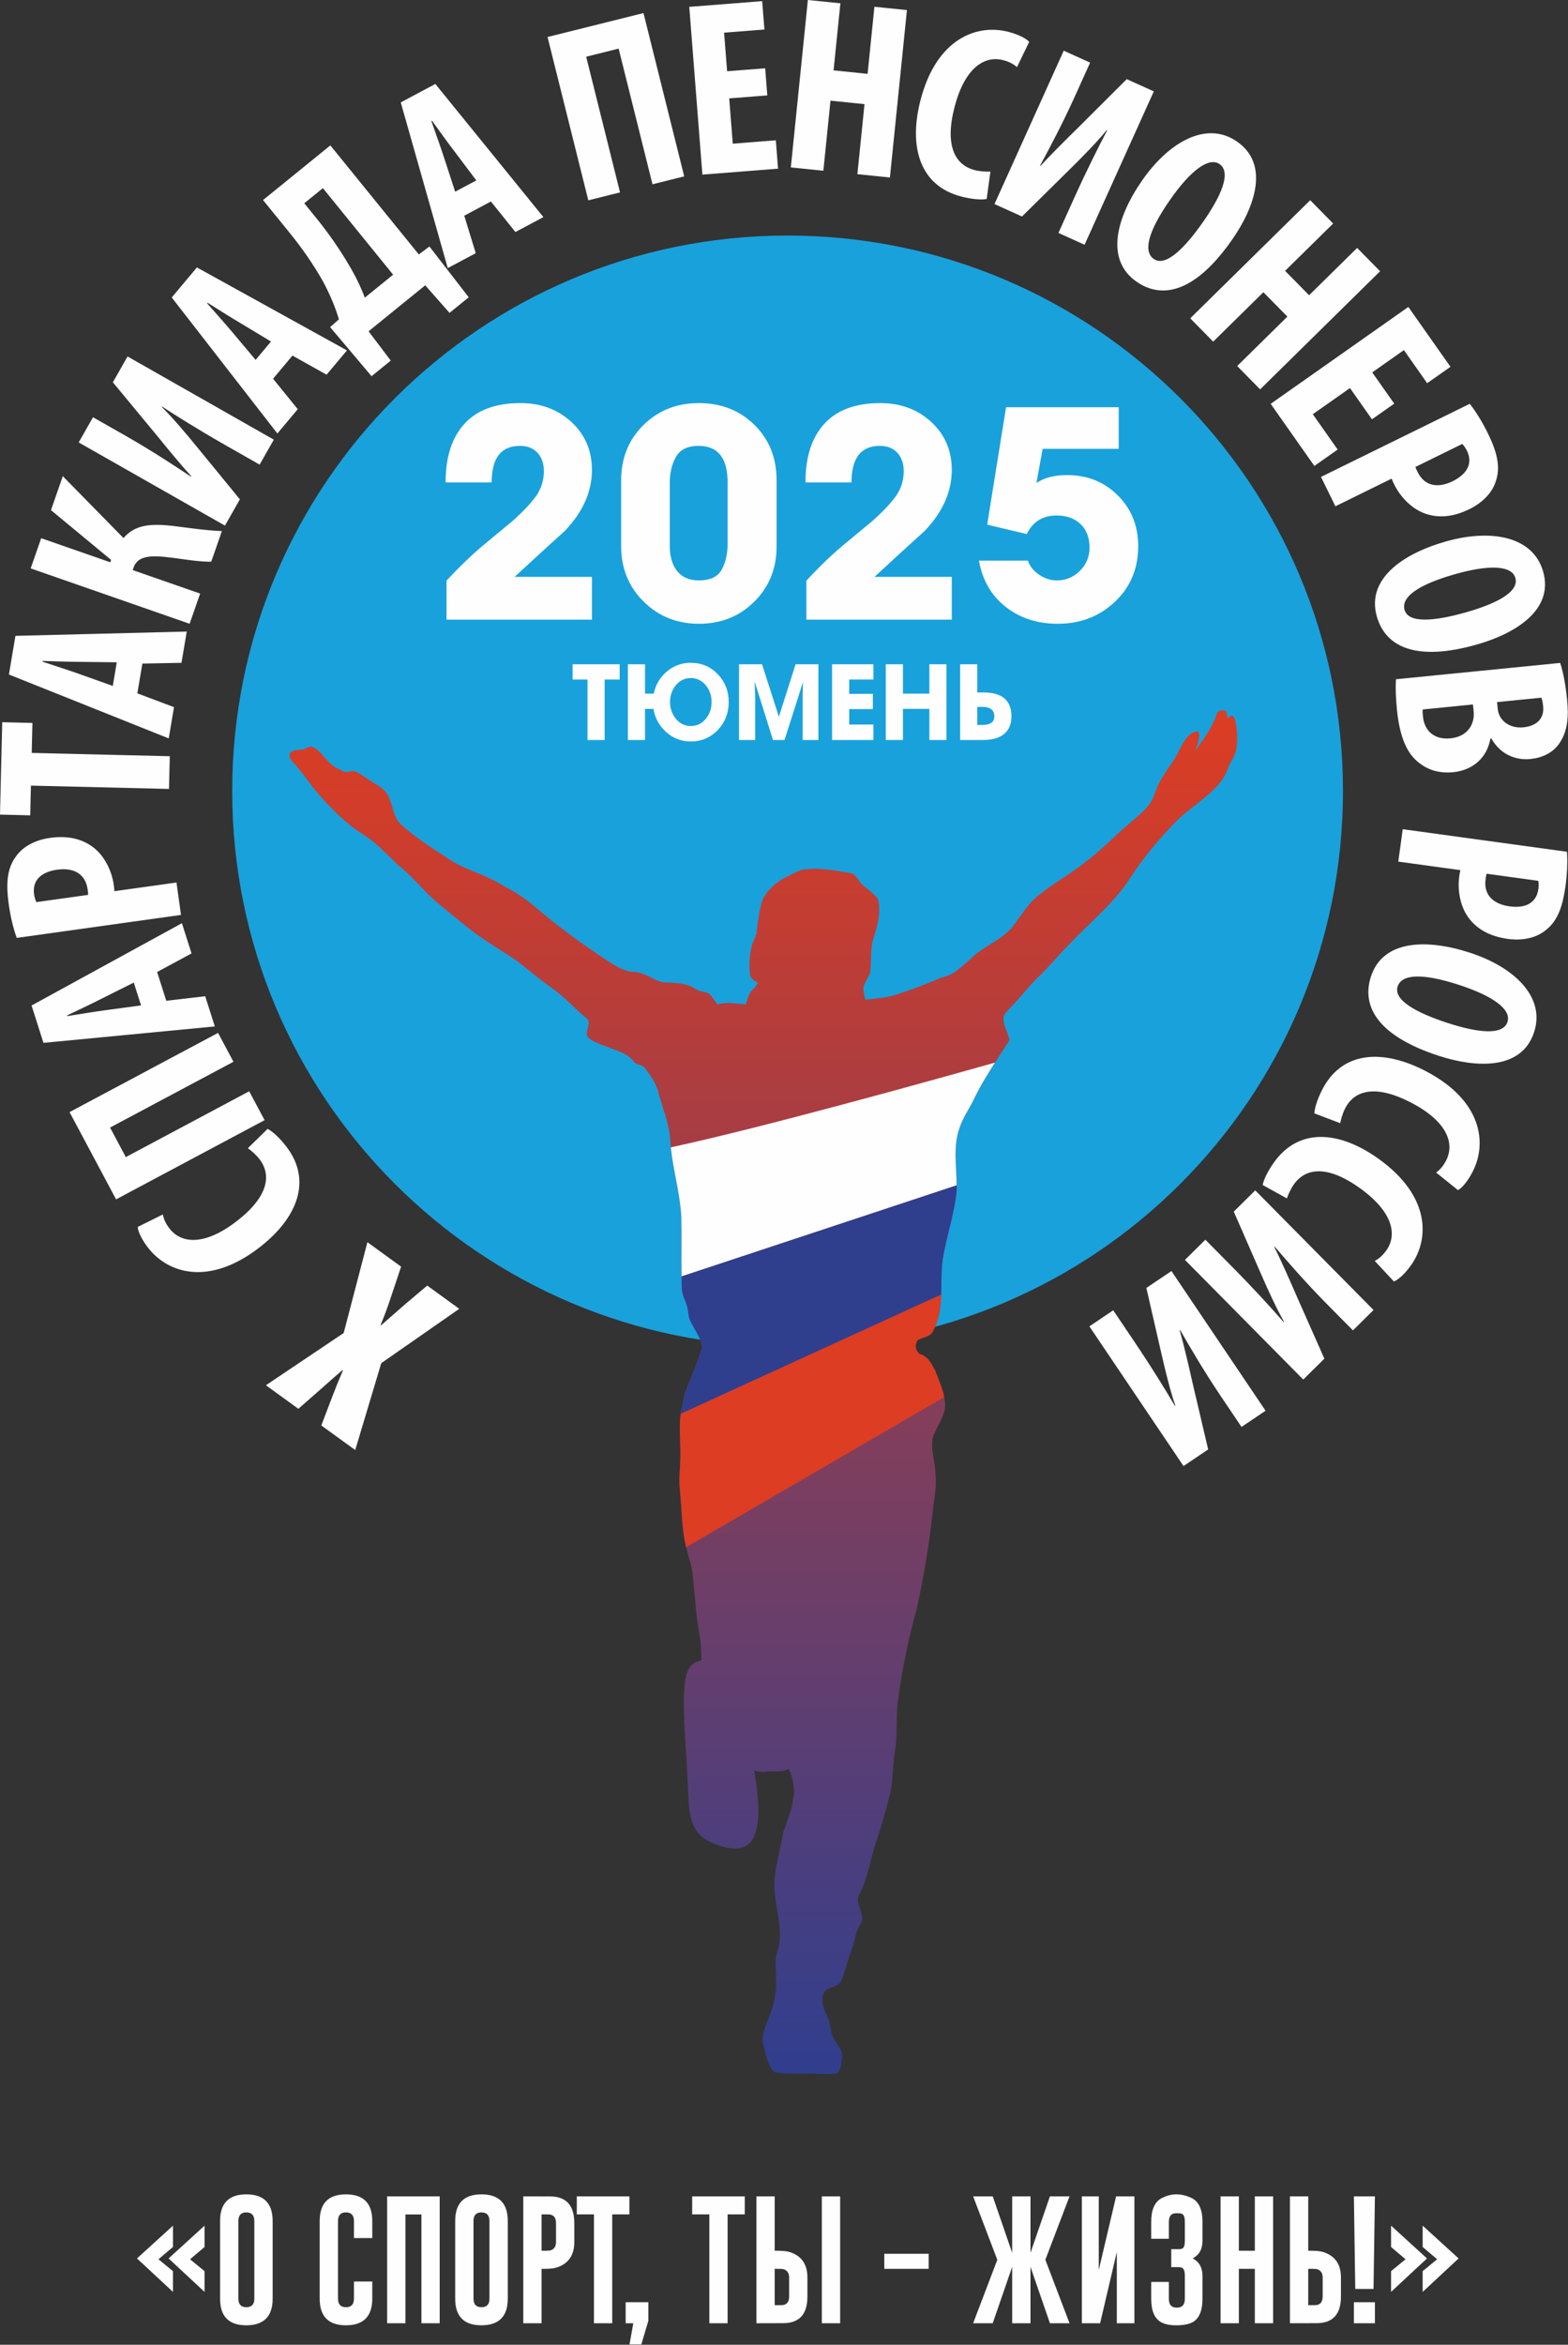
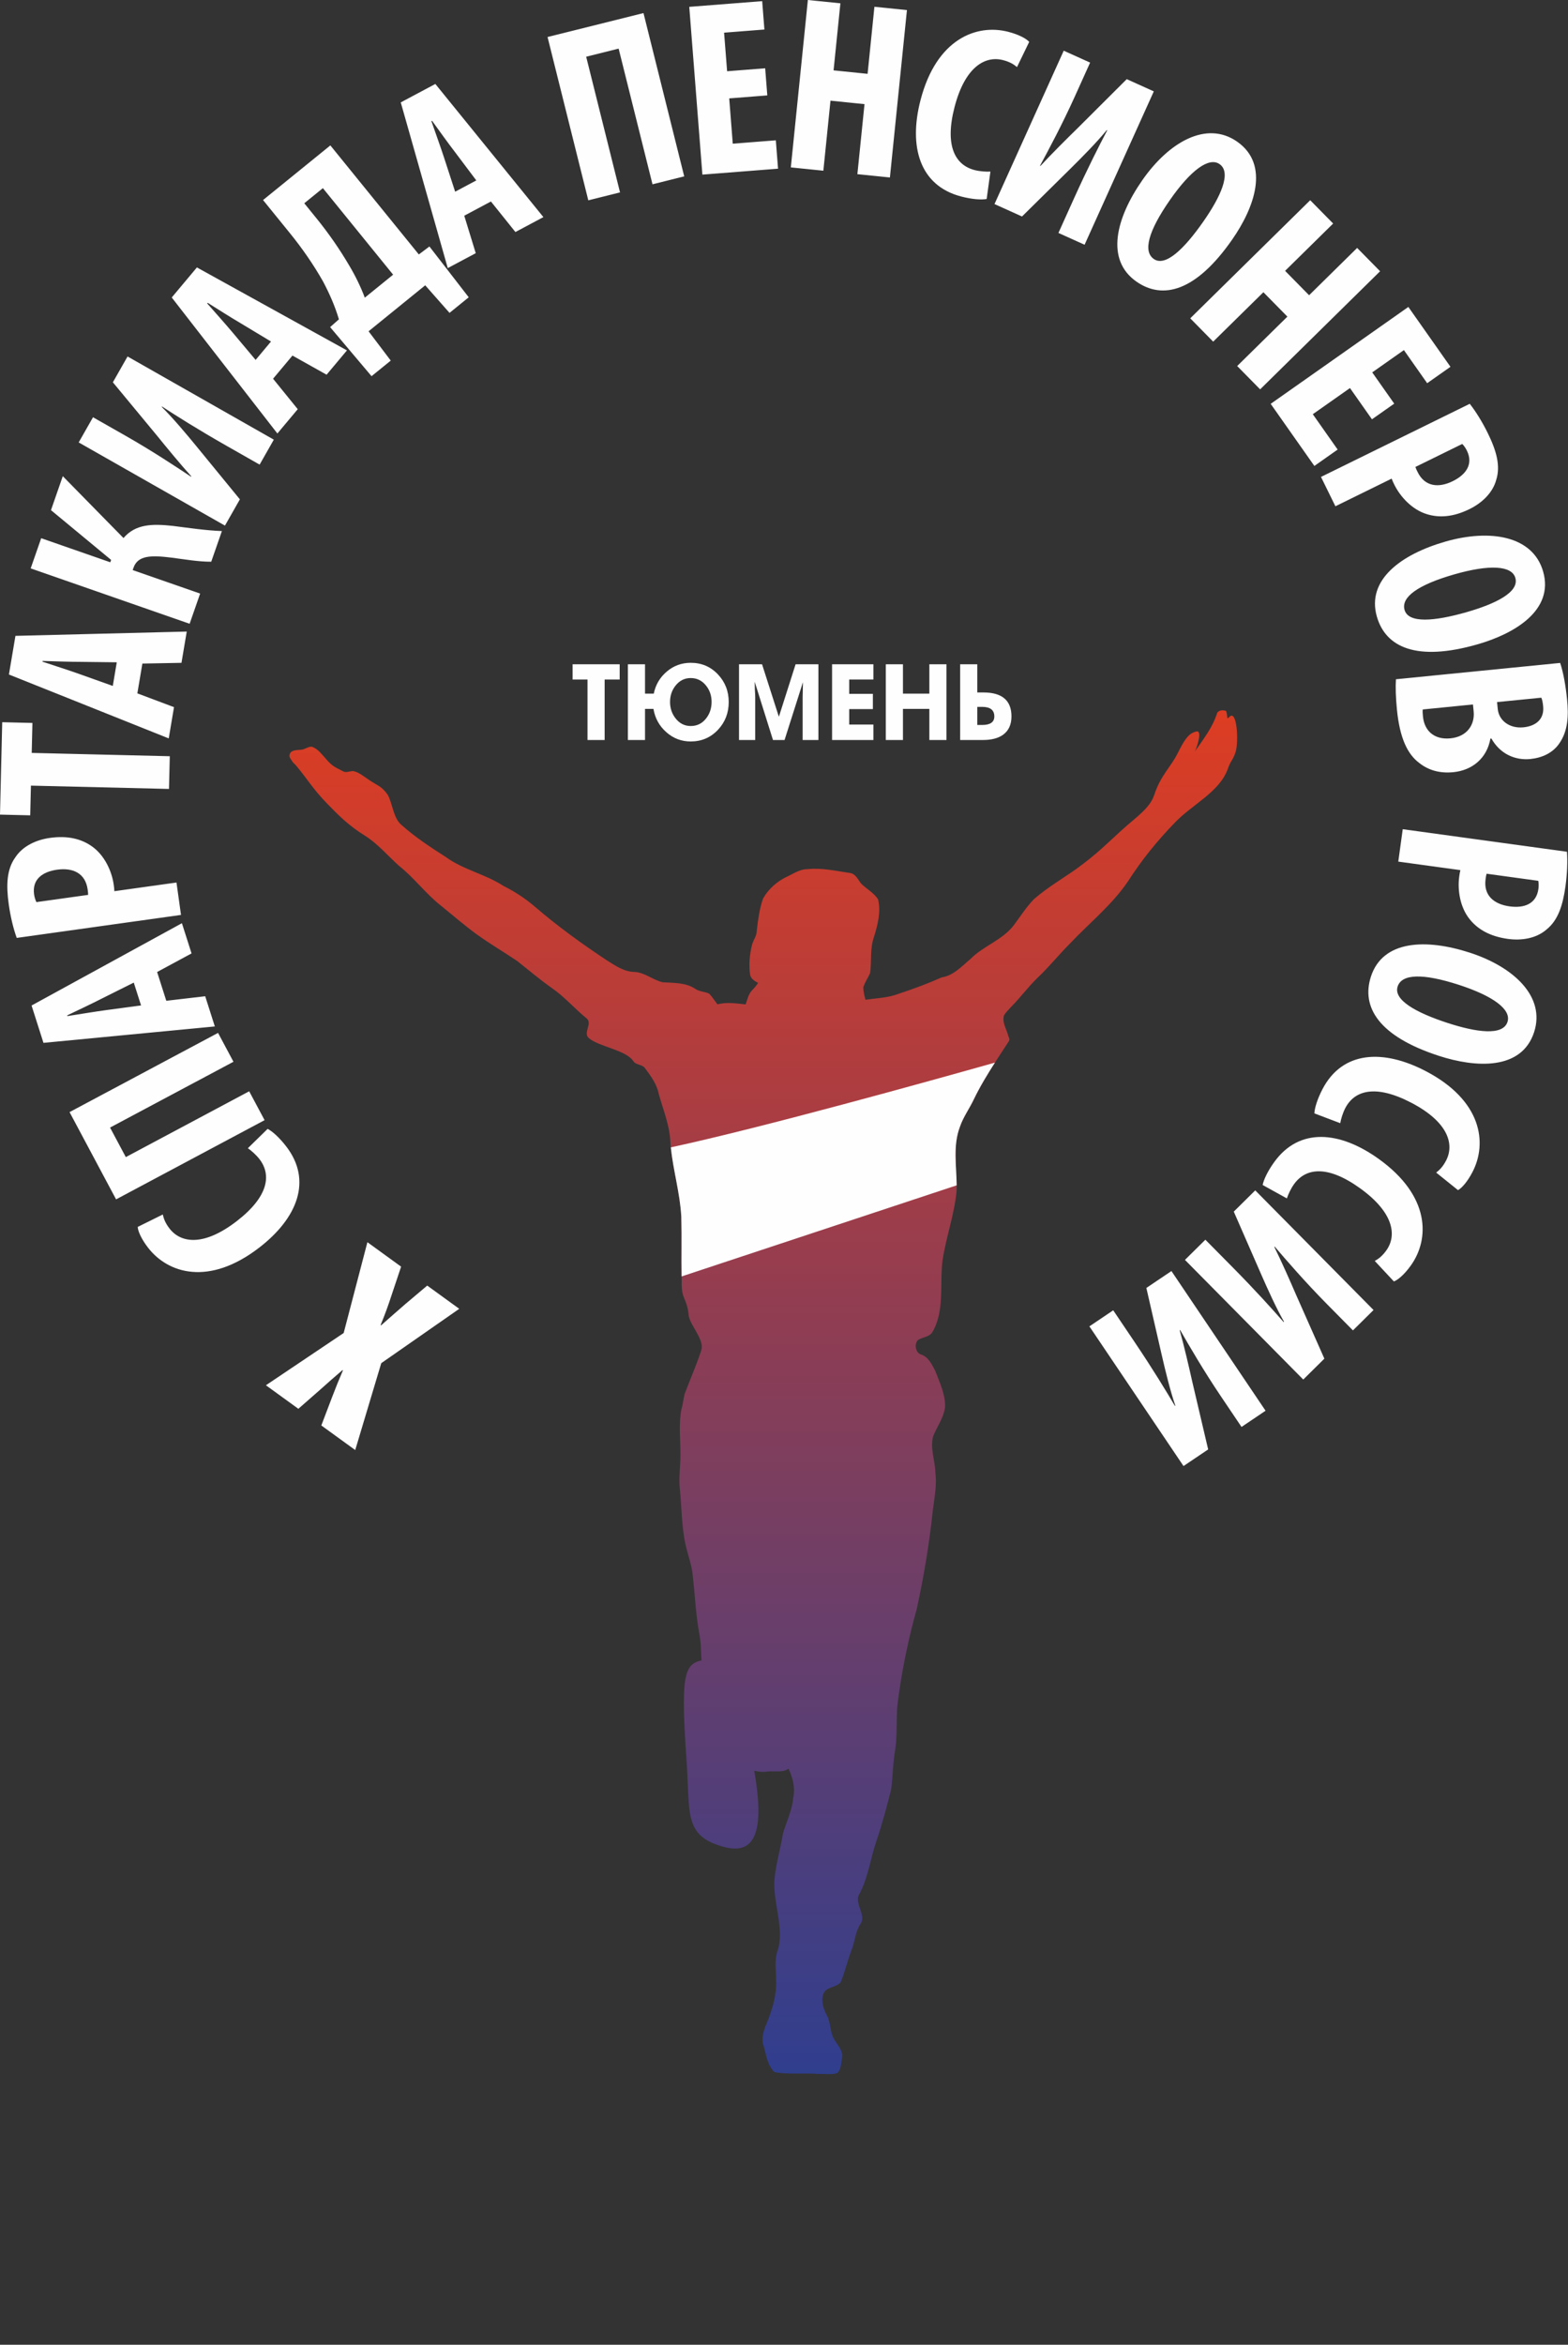
<svg xmlns="http://www.w3.org/2000/svg" width="2622" height="3920" viewBox="0 0 2622 3920" fill="none">
  <rect x="0" y="0" width="2622" height="3920" fill="#333333" stroke="none" />
-   <path fill-rule="evenodd" clip-rule="evenodd" d="M388.281 1322.53C388.281 1835.44 804.077 2251.24 1317.01 2251.24C1829.91 2251.24 2245.72 1835.44 2245.72 1322.53C2245.72 809.613 1829.91 393.805 1317.01 393.805C804.076 393.805 388.281 809.613 388.281 1322.53Z" fill="#19A1DC" />
  <path fill-rule="evenodd" clip-rule="evenodd" d="M2034.69 1194.03C2027.02 1216.57 2014.41 1232.79 1997.96 1256.47C2000.24 1253.16 2011.54 1220.69 2000.82 1222.85C1987.57 1225.52 1980.48 1236.86 1969.23 1259.46C1957.84 1282.35 1941.13 1295.7 1930.17 1328.78C1925.96 1341.48 1917.6 1352.38 1895.57 1370.68C1863.64 1397.22 1844 1419.62 1811.27 1444.15C1784.37 1465.06 1753.86 1481.07 1728.4 1503.82C1715.74 1516.95 1706.03 1532.52 1695.08 1547.02C1676.01 1571.86 1644.41 1581.28 1622.8 1603.28C1608.24 1615.38 1594.45 1631.04 1574.71 1634.02C1550.97 1644.58 1526.59 1653.59 1501.89 1661.68C1484.47 1668.4 1465.5 1668.61 1447.24 1671.48C1445.43 1664.63 1443.65 1657.67 1443.57 1650.56C1446.33 1642.11 1451.45 1634.78 1455.01 1626.73C1457.79 1606.77 1454.54 1585.97 1461.35 1566.61C1467.71 1546.25 1473.34 1524.72 1468.25 1503.41C1461.21 1492.68 1449.5 1486.37 1440.38 1477.7C1434.93 1471.25 1431.41 1461.44 1422.2 1459.62C1398.58 1456.28 1375.03 1450.53 1350.99 1453.03C1338.75 1452.8 1328.35 1459.54 1317.87 1464.78C1300.35 1472.57 1285.03 1485.82 1275.79 1502.68C1269.85 1519.76 1267.61 1537.91 1265.48 1555.78C1265.61 1564.48 1259.81 1571.3 1257.59 1579.32C1253.41 1595.79 1252.02 1613.02 1254.36 1629.91C1255.86 1636.62 1262.08 1640.26 1267.69 1643.27C1264.81 1647.77 1261.33 1651.84 1257.58 1655.63C1251.28 1662 1249.92 1671.19 1246.81 1679.21C1231.16 1677.56 1215.3 1674.96 1199.78 1679.07C1195.05 1673.13 1191.06 1666.54 1185.8 1661.12C1178.3 1657.73 1169.52 1657.86 1162.58 1653.15C1146.6 1642.36 1126.32 1643.41 1108.01 1642.18C1091.49 1638.23 1077.93 1625.54 1060.45 1624.87C1043.22 1624.58 1028.67 1614.16 1014.6 1605.42C972.905 1577.8 932.254 1548.43 894.349 1515.73C878.348 1502.15 860.848 1490.5 842.024 1481.23C811.608 1461.28 774.666 1454.19 745.186 1432.61C719.715 1416.3 694.3 1399.69 671.706 1379.46C657.415 1368.08 656.585 1342.82 648.034 1328.29C637.624 1314.06 632.276 1314.04 617.59 1304.25C607.983 1297.87 599.913 1290.76 590.366 1289.04C583.996 1289.35 578.395 1292.4 572.911 1289.18C563.111 1283.44 557.35 1283.17 545.09 1268.83C538.543 1261.57 532.396 1252.86 523.053 1248.97C518.708 1247.06 514.369 1250.05 510.364 1251.46C503.69 1255.1 495.589 1252.51 488.841 1255.87C484.407 1257.9 482.437 1263.99 485.566 1267.99C492.75 1279.57 488.855 1272.11 497.404 1282.63C514.402 1303.28 523.846 1319.49 546.286 1342.71C566.471 1363.61 583.141 1380.28 610.387 1397.21C630.789 1409.87 648.89 1430.94 666.47 1446.88C692.978 1467.7 711.733 1494.24 738.338 1514.93C757.531 1530.44 776.155 1546.69 796.09 1561.26C818.408 1577.44 842.233 1591.42 865.086 1606.8C884.438 1622.17 903.294 1638.15 923.557 1652.35C944.513 1666.95 961.179 1686.6 980.996 1702.59C991.326 1711.35 974.34 1726.71 984.643 1735.5C1000.98 1749.86 1047.08 1755.41 1059.05 1774.09C1063.54 1780.86 1073.77 1779.16 1078.43 1785.61C1088.28 1798.74 1098.36 1812.53 1101.6 1829.03C1109.08 1855.95 1120.2 1882.26 1121.05 1910.59C1124.18 1952.06 1136.97 1992.22 1139.24 2033.81C1140.32 2076.01 1138.99 2100.05 1139.91 2142.31C1139.13 2173.95 1148.75 2168.49 1151.72 2200.02C1154.95 2216.34 1175.91 2237.97 1173.36 2254.58C1171.71 2264.14 1148.18 2321.14 1144.95 2330.05C1142.64 2338.48 1142.27 2347.3 1139.52 2355.64C1134.66 2380.35 1137.9 2405.62 1137.79 2430.6C1138.12 2450.85 1134.44 2471.09 1137 2491.3C1139.99 2521.4 1139.79 2551.92 1146.19 2581.63C1149.62 2598.02 1155.99 2613.77 1158.02 2630.46C1162.03 2664.09 1163.21 2698.08 1169.41 2731.44C1172.13 2744.71 1172.29 2760.49 1172.92 2776.04C1142.63 2781.86 1138.48 2806.75 1148.19 2945.58C1154.26 3032.22 1142.63 3069.95 1211.51 3087.99C1266.98 3102.52 1277.48 3053.57 1261.26 2960.34C1268.99 2962.18 1276.45 2962.91 1283.25 2961.66C1286.57 2961.32 1290.33 2961.4 1294.17 2961.46C1303.12 2961.62 1312.57 2961.78 1318.4 2956.88C1326 2972.1 1330.15 2989.22 1326.23 3007.03C1324.49 3026.16 1315.14 3046.08 1309.51 3064.38C1304.83 3091.84 1297.36 3117.22 1295.18 3140.8C1291.62 3179.59 1312.84 3224.94 1300.1 3261.66C1294.71 3277.36 1297.84 3294.01 1297.77 3310.19C1299.11 3333.8 1292.13 3356.78 1283.73 3378.51C1278.29 3391.34 1272.24 3405.57 1276.68 3419.74C1281.29 3434.91 1283.09 3452.52 1294.89 3464.16C1309.23 3466.78 1323.78 3466.67 1338.35 3466.56C1348.67 3466.49 1359.01 3466.41 1369.28 3467.3C1372.69 3467.11 1376.21 3467.25 1379.74 3467.37C1386.73 3467.63 1393.78 3467.88 1400.28 3465.68C1406.8 3459.41 1406.27 3448.92 1408.16 3440.75C1410.19 3428.33 1400.75 3419.34 1395.14 3409.63C1387.52 3397.41 1389.58 3381.89 1382.77 3369.4C1376.85 3358.77 1372.9 3345.66 1376.63 3333.78C1381.23 3321.28 1397.79 3323.09 1405.62 3314.27C1412.86 3297.49 1416.61 3279.44 1423.15 3262.39C1430.13 3245.64 1429.56 3230 1439.71 3215.16C1448.2 3201.64 1428.44 3181.22 1436.54 3167.47C1451.77 3139.52 1455.42 3107.33 1465.67 3077.56C1475.29 3049.19 1482.98 3020.25 1490.19 2991.19C1493.08 2969.25 1493.04 2947.02 1496.95 2925.19C1500.8 2900.27 1498.29 2874.92 1500.77 2849.89C1507.43 2795.54 1518.49 2741.75 1533.23 2689C1545.04 2634.43 1554.28 2579.2 1560.03 2523.66C1562.71 2503.21 1566.73 2482.59 1564.15 2461.94C1563.64 2441.65 1555.08 2421.45 1560.36 2401.23C1566.84 2385.43 1577.28 2371.2 1580.16 2354.06C1581.69 2332.04 1571.37 2311.95 1564 2291.92C1558.12 2280.89 1552.24 2267.76 1539.08 2264.13C1530.72 2260.32 1528.73 2247.02 1534.82 2240.45C1542.58 2235.18 1553.81 2235.71 1559.27 2226.9C1580.24 2190.49 1571 2146.83 1576.13 2107.01C1582.11 2067.98 1595.86 2030.4 1599.66 1990.99C1600.77 1955.48 1592.11 1918.07 1605.16 1883.84C1610.68 1867.49 1621.07 1853.47 1628.38 1837.97C1644.86 1803.72 1666.53 1772.45 1687.04 1740.6C1689.77 1737.19 1685.37 1732.59 1685.39 1729.41C1682.2 1719.22 1675.77 1709.06 1678.75 1697.91C1681.65 1692.44 1686.46 1688.28 1690.46 1683.65C1706.11 1667.97 1719.2 1649.95 1735.11 1634.55C1754.22 1616.58 1770.61 1595.98 1789.15 1577.45C1821.78 1542.91 1859.47 1512.9 1886.34 1473.25C1909.36 1437.33 1935.75 1404.8 1965.87 1373.96C1994.73 1344.4 2039.04 1323.85 2052.94 1285.97C2057.71 1271.66 2061.26 1271.88 2066.03 1257.59C2071.65 1240.81 2068.62 1184.35 2055.48 1198.79C2050.58 1204.17 2053.51 1198.31 2050.33 1188.67C2048.58 1187.9 2046.54 1187.5 2044.52 1187.49C2039.84 1187.49 2035.27 1189.63 2034.69 1194.03L2034.69 1194.03Z" fill="url(#paint0_linear_1282_2)" />
  <path fill-rule="evenodd" clip-rule="evenodd" d="M1121.73 1918.19C1125.7 1956.98 1137.11 1994.77 1139.24 2033.81C1140.24 2073.14 1139.16 2096.72 1139.75 2133.97L1599.74 1981.65C1599.42 1948.97 1593.25 1915.08 1605.16 1883.84C1610.68 1867.49 1621.07 1853.47 1628.38 1837.96C1638.66 1816.61 1650.96 1796.4 1663.73 1776.5C1555.53 1807.02 1274.77 1885.18 1121.73 1918.19H1121.73Z" fill="#FEFEFE" />
-   <path fill-rule="evenodd" clip-rule="evenodd" d="M1139.75 2133.97C1139.8 2136.67 1139.85 2139.45 1139.91 2142.31C1139.13 2173.95 1148.74 2168.49 1151.71 2200.02C1154.94 2216.34 1175.91 2237.97 1173.36 2254.58C1171.7 2264.15 1148.18 2321.14 1144.95 2330.05C1142.64 2338.48 1142.27 2347.31 1139.52 2355.65C1138.84 2359.11 1138.31 2362.58 1137.92 2366.06L1573.69 2167.05C1574.55 2146.99 1573.61 2126.54 1576.13 2107.02C1582.11 2067.99 1595.86 2030.4 1599.65 1990.99C1599.75 1987.89 1599.77 1984.78 1599.74 1981.66L1139.75 2133.97H1139.75Z" fill="#303E8E" />
-   <path fill-rule="evenodd" clip-rule="evenodd" d="M1138.23 2363.53C1135.31 2385.7 1137.89 2408.27 1137.79 2430.6C1138.12 2450.85 1134.44 2471.09 1136.99 2491.3C1139.99 2521.4 1139.79 2551.92 1146.19 2581.63C1146.55 2583.35 1146.93 2585.05 1147.35 2586.75L1578.92 2335.65C1576.04 2320.58 1569.26 2306.23 1563.99 2291.92C1558.12 2280.89 1552.23 2267.76 1539.07 2264.12C1530.72 2260.32 1528.72 2247.02 1534.81 2240.45C1542.58 2235.17 1553.81 2235.71 1559.27 2226.9C1570.45 2207.49 1573.04 2186.02 1573.8 2164.17L1138.23 2363.53Z" fill="#DC3D23" />
  <path d="M1076.03 21.861L1144.14 294.874L1091.1 308.118L1034.48 81.282L980.207 94.834L1036.81 321.67L983.757 334.916L915.614 61.891L1076.03 21.861ZM1405.3 5.528L1393.9 117.636L1450.79 123.437L1462.19 11.32L1516.58 16.86L1488.1 296.716L1433.7 291.185L1445.62 174.096L1388.73 168.306L1376.81 285.401L1322.41 279.854L1350.91 0L1405.3 5.528H1405.3ZM1283.08 159.5L1219.4 164.493L1225.33 240.221L1297.34 234.582L1301.04 282.023L1174.53 291.926L1152.59 11.452L1274.51 1.913L1278.24 49.351L1210.82 54.626L1215.87 119.126L1279.52 114.149L1283.08 159.5H1283.08ZM1649.89 332.673C1641.27 334.32 1625.58 333.273 1607.43 328.554C1537.53 310.42 1519.18 244.882 1539.3 167.323C1565.91 64.713 1633.25 39.502 1686.15 53.224C1704.74 58.052 1716.72 65.032 1721.02 70.034L1700.62 112.154C1695.3 107.753 1689.05 103.553 1677.35 100.525C1647.44 92.753 1613.68 111.594 1596.17 179.06C1579.31 244.093 1597.35 275.926 1629.67 284.315C1638.57 286.621 1649.18 287.214 1656.17 286.876L1649.89 332.673L1649.89 332.673ZM2076.07 2385.59L2041.28 2333.95C2012.32 2291 1987.99 2248.93 1973.38 2223.51L1972.7 2223.98C1979.67 2248.52 1988.67 2287.28 1993.63 2309.63L2020.28 2423.19L1979.06 2450.97L1821.67 2217.44L1861.52 2190.58L1897.02 2243.25C1928.54 2290.05 1950.16 2325.85 1964.64 2350.33L1965.35 2349.87C1956.86 2325.35 1948.34 2290.28 1942.66 2265.38L1916.94 2153.22L1958.87 2124.97L2116.27 2358.49L2076.07 2385.59L2076.07 2385.59ZM2262.39 2224.19L2218.66 2179.95C2182.28 2143.14 2150.61 2106.39 2131.55 2084.12L2130.94 2084.72C2142.32 2107.52 2158.37 2143.91 2167.39 2164.91L2214.61 2271.42L2179.29 2306.35L1981.48 2106.32L2015.61 2072.57L2060.23 2117.68C2099.84 2157.74 2127.72 2188.89 2146.48 2210.25L2147.08 2209.65C2134.22 2187.16 2119.33 2154.32 2109.14 2130.94L2063.11 2025.61L2099.02 1990.09L2296.83 2190.12L2262.39 2224.19ZM2111.42 1981.12C2113.01 1972.49 2119.63 1958.23 2130.61 1942.98C2172.73 1884.31 2240.55 1890.85 2305.66 1937.62C2391.79 1999.48 2391 2071.41 2359.09 2115.83C2347.91 2131.46 2337.06 2140.12 2330.82 2142.34L2298.89 2108.08C2304.91 2104.7 2311.1 2100.37 2318.16 2090.54C2336.17 2065.45 2330.79 2027.14 2274.16 1986.46C2219.57 1947.23 2183.33 1952.59 2163.87 1979.72C2158.5 1987.18 2154.1 1996.86 2151.9 2003.52L2111.42 1981.12L2111.42 1981.12ZM2197.9 1861.37C2198.23 1852.61 2202.77 1837.55 2211.44 1820.88C2244.79 1756.81 2312.85 1753.61 2383.96 1790.64C2478.03 1839.6 2487.53 1910.92 2462.26 1959.46C2453.41 1976.5 2443.89 1986.62 2438.05 1989.69L2401.56 1960.33C2407.03 1956.12 2412.53 1950.98 2418.12 1940.25C2432.38 1912.82 2421.61 1875.69 2359.75 1843.47C2300.12 1812.42 2265.02 1822.88 2249.61 1852.51C2245.34 1860.65 2242.37 1870.9 2241.14 1877.77L2197.9 1861.37ZM2439.46 1646.46C2378.68 1626.75 2343.94 1628.23 2337.12 1649.28C2329.91 1671.52 2366.94 1692.77 2421.35 1710.42C2468.26 1725.62 2513.09 1732.28 2520.82 1708.44C2527.52 1687.77 2497.09 1665.17 2439.46 1646.46ZM2406.22 1765.23C2305.29 1732.5 2275.98 1683.47 2292.48 1632.61C2312.19 1571.82 2384.29 1568.85 2457.79 1592.69C2530.89 1616.41 2584.66 1665.92 2565.34 1725.51C2544.45 1789.88 2467.39 1785.09 2406.22 1765.23ZM2485.85 1460.71C2485.03 1463.55 2484.63 1466.45 2484.18 1469.76C2480.45 1497.05 2498.23 1511.71 2524.29 1515.29C2548.67 1518.63 2569.05 1511.32 2572.52 1486.09C2573.21 1481.12 2573.05 1476.05 2572.27 1472.57L2485.85 1460.71V1460.71ZM2620.24 1423.97C2621.43 1439.71 2620.67 1460.67 2617.83 1481.35C2613.41 1513.61 2605.34 1538.63 2585.96 1554.08C2569.19 1568.64 2545.03 1572.92 2521.46 1569.67C2491.27 1565.52 2471.01 1553.48 2457.69 1536.91C2441.48 1516.99 2437.01 1488.14 2440.12 1465.4C2440.64 1461.68 2441.1 1458.37 2442.03 1454.7L2338.21 1440.46L2345.64 1386.28L2620.24 1423.97V1423.97ZM2503.37 1173.75L2504.54 1185.38C2506.48 1204.92 2524.57 1218.22 2547.45 1215.95C2567.8 1213.93 2582.62 1202.8 2580.44 1180.77C2579.83 1174.54 2578.91 1169.6 2577.34 1166.41L2503.38 1173.75H2503.37ZM2379.14 1186.1C2378.64 1189.51 2379.05 1193.67 2379.51 1198.23C2381.75 1220.67 2397.23 1237.17 2425.48 1234.37C2453.75 1231.56 2466.38 1211 2464.24 1189.4L2463.07 1177.75L2379.14 1186.1ZM2608.9 1108.3C2614.3 1124.55 2618.15 1146.4 2620.47 1169.67C2623.06 1195.84 2622.27 1221.53 2607.57 1242.71C2596.6 1258.9 2578.53 1266.99 2559.01 1268.94C2534.06 1271.41 2508.68 1260.92 2493.91 1234.69L2492.25 1234.86C2486.34 1268.17 2461.43 1287.86 2430.27 1290.96C2407.42 1293.24 2388.4 1287.56 2373.38 1275.63C2353.42 1260.83 2340.66 1233.57 2335.98 1186.62C2333.92 1165.85 2333.43 1148.26 2334.28 1135.59L2608.9 1108.3ZM2431.94 960.22C2370.54 977.838 2342.59 998.447 2348.7 1019.72C2355.14 1042.18 2397.68 1039.1 2452.65 1023.33C2500 1009.74 2540.87 990.206 2533.95 966.13C2527.98 945.261 2490.13 943.519 2431.94 960.22H2431.94ZM2470.71 1077.21C2368.81 1106.44 2317.12 1082.2 2302.38 1030.84C2284.76 969.443 2342.86 926.721 2417.08 905.417C2490.92 884.236 2563.11 895.223 2580.4 955.421C2599.03 1020.41 2532.5 1059.47 2470.71 1077.21V1077.21ZM2366.81 780.682C2367.74 783.497 2369 786.116 2370.5 789.12C2382.62 813.847 2405.59 816.055 2429.2 804.461C2451.29 793.599 2464.12 776.148 2452.88 753.281C2450.67 748.783 2447.72 744.654 2445.12 742.212L2366.81 780.682V780.682ZM2457.72 675.087C2467.54 687.474 2478.62 705.302 2487.83 724.04C2502.17 753.263 2509.46 778.511 2502.01 802.168C2496.26 823.599 2478.62 840.653 2457.23 851.153C2429.89 864.589 2406.36 865.915 2386.06 859.61C2361.47 852.166 2341.64 830.742 2331.5 810.127C2329.85 806.76 2328.39 803.753 2327.08 800.196L2233.05 846.4L2208.94 797.326L2457.72 675.087L2457.72 675.087ZM2294.18 701.016L2257.42 648.756L2195.26 692.489L2236.81 751.586L2197.88 778.991L2124.83 675.14L2355.04 513.15L2425.46 613.231L2386.52 640.639L2347.6 585.302L2294.64 622.551L2331.4 674.815L2294.18 701.016L2294.18 701.016ZM2229.29 373.704L2148.94 452.807L2189.08 493.582L2269.42 414.487L2307.81 453.475L2107.19 650.94L2068.81 611.942L2152.76 529.338L2112.63 488.558L2028.67 571.162L1990.32 532.175L2190.93 334.713L2229.29 373.705V373.704ZM1956.45 334.223C1919.91 386.664 1911.2 420.323 1929.38 432.977C1948.55 446.355 1979.64 417.099 2012.37 370.156C2040.56 329.706 2059.95 288.741 2039.4 274.402C2021.58 261.985 1991.09 284.538 1956.45 334.223ZM2060.41 400.574C1999.76 487.636 1944.29 501.445 1900.43 470.863C1847.98 434.31 1866.12 364.46 1910.32 301.055C1954.26 237.981 2017.28 200.931 2068.68 236.768C2124.19 275.466 2097.21 347.795 2060.41 400.574ZM1822.89 104.666L1797.3 161.354C1776 208.531 1753.03 251.28 1739.11 277.055L1739.88 277.401C1757.06 258.593 1785.29 230.574 1801.65 214.603L1884.14 132.324L1929.4 152.755L1813.64 409.167L1769.9 389.42L1795.99 331.589C1819.2 280.234 1838.27 243.056 1851.47 217.875L1850.71 217.533C1834.32 237.603 1808.98 263.271 1790.82 281.179L1709.01 361.936L1662.99 341.157L1778.76 84.753L1822.89 104.666L1822.89 104.666ZM796.478 301.641L760.67 254.023C750.031 240.286 733.34 216.992 722.489 201.965L721.391 202.557C727.63 220.51 737.517 247.899 742.597 263.646L761.109 320.504L796.477 301.641L796.478 301.641ZM776.336 360.636L795.546 423.28L748.754 448.229L670.132 171.204L727.983 140.364L908.674 362.963L861.876 387.909L820.923 336.87L776.336 360.635V360.636ZM529.328 365.128C549.617 390.111 568.198 416.996 583.582 443.248C594.234 460.976 603.745 480.684 610.011 497.661L657.375 459.227L539.927 314.559L508.807 339.837L529.328 365.128L529.328 365.128ZM552.423 243.098L700.361 425.395L718.102 412.088L783.814 497.019L751.696 523.084L711.045 476.986L616.333 553.855L653.424 602.857L621.3 628.924L552.03 546.885L566.737 533.856C560.144 511.777 551.254 491.552 540.339 470.816C524.287 442.421 505.414 415.222 484.62 389.593L439.869 334.454L552.423 243.098V243.098ZM453.165 570.967L402.147 540.219C387.139 531.472 362.963 516.12 347.257 506.247L346.444 507.222C358.993 521.515 378.392 543.21 389 555.904L427.45 601.703L453.166 570.967H453.165ZM456.624 633.191L497.889 684.078L463.842 724.727L287.189 497.353L329.272 447.085L580.166 585.79L546.125 626.439L489.049 594.461L456.625 633.191H456.624ZM155.524 697.567L209.608 728.315C254.606 753.898 295.05 780.732 319.42 796.988L319.83 796.262C302.701 777.395 277.404 746.691 263.046 728.924L188.742 639.151L213.294 595.963L457.88 735.032L434.153 776.755L379.007 745.389C330.023 717.538 294.759 695.088 270.909 679.612L270.496 680.339C288.971 698.528 312.16 726.128 328.311 745.861L401.136 834.81L376.168 878.721L131.589 739.651L155.524 697.567H155.524ZM68.879 899.778L184.418 940.019L185.806 936.073L85.251 852.872L104.993 796.074L206.493 899.504C226.62 876.008 254.233 875.457 289.167 879.222C317.101 882.762 343.997 886.823 371.066 887.847L353.216 939.1C331.955 939.219 308.637 935.077 286.598 932.266C253.132 928.118 230.529 928.223 223.253 949.121L221.891 953.065L334.679 992.338L317.102 1042.82L51.304 950.249L68.88 899.778L68.879 899.778ZM195.263 1107.25L135.725 1106.53C118.359 1106.57 89.739 1105.55 71.225 1104.98L71.004 1106.2C89.058 1112.21 116.734 1121.11 132.306 1126.69L188.618 1146.77L195.263 1107.25L195.263 1107.25ZM229.68 1159.18L290.972 1182.21L282.163 1234.48L14.926 1127.65L25.815 1063.03L312.274 1055.86L303.464 1108.14L238.083 1109.38L229.68 1159.18H229.68ZM51.723 1313.42L50.524 1363.1L0 1361.89L3.702 1207.41L54.231 1208.62L53.025 1258.73L283.92 1264.28L282.585 1318.97L51.723 1313.42ZM147.399 1496.07C147.416 1493.12 146.987 1490.22 146.54 1486.9C142.733 1459.6 121.601 1450.31 95.536 1453.96C71.134 1457.38 53.48 1469.96 56.999 1495.2C57.718 1500.17 59.231 1505.03 60.922 1508.16L147.398 1496.07H147.399ZM27.989 1568.02C22.532 1553.17 17.55 1532.79 14.664 1512.1C10.136 1479.83 11.123 1453.55 25.587 1433.38C37.757 1414.8 59.889 1404.12 83.473 1400.82C113.675 1396.58 136.452 1402.67 153.783 1415.03C174.829 1429.8 186.976 1456.35 190.175 1479.1C190.677 1482.83 191.15 1486.15 191.242 1489.92L295.112 1475.4L302.674 1529.59L27.989 1568.02V1568.02ZM223.692 1642.74L170.415 1669.35C154.999 1677.33 129.079 1689.53 112.356 1697.52L112.747 1698.72C131.528 1695.79 160.237 1691.02 176.615 1688.85L235.872 1680.9L223.692 1642.74ZM278.073 1673.13L343.14 1665.53L359.241 1716.04L72.684 1743.47L52.782 1681.04L304.187 1543.44L320.31 1593.95L262.734 1625.02L278.073 1673.13L278.073 1673.13ZM116.306 1859.24L364.631 1726.81L390.391 1775.08L184.05 1885.1L210.383 1934.47L416.699 1824.44L442.451 1872.71L194.124 2005.13L116.307 1859.24H116.306ZM447.527 1887.26C455.372 1891.23 467.114 1901.67 478.585 1916.57C522.705 1973.74 497.012 2036.78 433.552 2085.74C349.598 2150.52 280.917 2129.14 247.515 2085.86C235.801 2070.66 230.617 2057.79 230.274 2051.19L272.232 2030.42C273.74 2037.15 276.114 2044.31 283.476 2053.89C302.348 2078.35 340.589 2084.16 395.779 2041.6C449.001 2000.54 454.254 1964.3 433.863 1937.86C428.251 1930.6 420.227 1923.6 414.487 1919.6L447.527 1887.26H447.527Z" fill="#FEFEFE" />
  <path d="M670.73 2117.62L655.106 2164.34C649.483 2181.74 643.632 2197.92 636.425 2215.3L637.174 2215.79C651.054 2203.3 665.064 2191.41 678.401 2179.65L714.405 2149.27L767.946 2188.1L637.537 2278.97L594.006 2424.23L537.306 2383.11L555.082 2336.36C561.021 2320.75 567.053 2305.78 573.422 2291.07L572.741 2290.52C559.849 2301.63 548.341 2311.57 535.826 2322.9L498.921 2355.26L444.656 2315.91L574.696 2228.54L614.377 2076.73L670.73 2117.62L670.73 2117.62Z" fill="#FEFEFE" />
  <path d="M1036.23 1136.05H1011.09V1237.15H982.423V1136.05H957.461V1110.56H1036.23V1136.05H1036.23ZM1154.99 1108.09C1173.08 1108.09 1188.2 1114.48 1200.34 1127.25C1212.49 1140.04 1218.56 1155.5 1218.56 1173.67C1218.56 1191.84 1212.58 1207.32 1200.6 1220.09C1188.29 1233.11 1173.08 1239.61 1154.99 1239.61C1139.42 1239.61 1125.75 1234.39 1114.09 1223.98C1102.4 1213.59 1095.27 1200.63 1092.7 1185.11H1078.61V1237.15H1049.94V1110.56H1078.61V1159.61H1093.23C1096.27 1144.72 1103.54 1132.42 1115.05 1122.68C1126.54 1112.96 1139.88 1108.09 1154.99 1108.09V1108.09ZM1154.99 1133.58C1144.84 1133.58 1136.43 1137.75 1129.74 1146.1C1123.55 1153.84 1120.45 1163.01 1120.45 1173.58C1120.45 1184.04 1123.55 1193.19 1129.74 1201.07C1136.43 1209.55 1144.84 1213.76 1154.99 1213.76C1165.52 1213.76 1174.05 1209.61 1180.61 1201.25C1186.8 1193.48 1189.91 1184.22 1189.91 1173.41C1189.91 1162.84 1186.74 1153.66 1180.43 1145.92C1173.75 1137.69 1165.28 1133.58 1154.99 1133.58V1133.58ZM1368.54 1237.15H1342.17V1165.59C1342.17 1162.89 1342.25 1158.78 1342.43 1153.28C1342.6 1147.77 1342.69 1143.6 1342.69 1140.8L1342.52 1140.98L1311.93 1237.15H1292.58L1262.16 1140.26L1261.99 1140.44C1261.99 1143.25 1262.07 1147.36 1262.27 1152.75C1262.66 1158.5 1262.86 1162.66 1262.86 1165.24V1237.15H1235.79V1110.56H1274.3L1302.43 1198.3L1330.38 1110.56H1368.54V1237.15L1368.54 1237.15ZM1460.5 1237.15H1391.39V1110.56H1460.5V1136.05H1420.06V1159.96H1459.62V1185.46H1420.06V1211.3H1460.5V1237.15V1237.15ZM1582.69 1237.15H1554.04V1185.11H1509.91V1237.15H1481.24V1110.56H1509.91V1159.61H1554.04V1110.56H1582.69V1237.15ZM1691.37 1197.76C1691.37 1211.47 1686.61 1221.73 1677.13 1228.53C1669.03 1234.27 1657.84 1237.15 1643.54 1237.15H1605.55V1110.56H1634.22V1157.67H1644.44C1675.71 1157.67 1691.37 1171.03 1691.37 1197.76L1691.37 1197.76ZM1662.7 1197.76C1662.7 1187.1 1655.93 1181.77 1642.39 1181.77H1634.22V1212.01H1642.39C1655.93 1212.01 1662.7 1207.25 1662.7 1197.76V1197.76Z" fill="#FEFEFE" />
-   <path d="M989.83 1035.93H746.663V970.744C769.686 946.006 791.221 925.449 811.277 908.932C837.579 887.224 852.87 874.562 857.147 870.944C875.228 854.755 888.467 840.702 896.849 828.69C905.233 816.614 909.424 802.891 909.424 787.423C909.424 774.937 905.897 764.739 898.828 757.02C891.756 749.286 881.974 745.42 869.474 745.42C837.916 745.42 822.125 765.815 822.125 806.581H745.188V805.593C745.188 763.839 755.71 731.444 776.757 708.433C797.801 685.41 829.032 673.898 870.462 673.898C903.683 673.898 931.623 684.096 954.319 704.404C977.994 725.774 989.83 752.816 989.83 785.697C989.83 821.796 974.866 855.579 944.948 887.149C916.669 912.711 888.553 938.525 860.602 964.413H989.83V1035.93V1035.93ZM1298.59 913.611C1298.59 950.436 1286.17 981.18 1261.35 1005.84C1236.53 1030.5 1205.69 1042.84 1168.87 1042.84C1132.05 1042.84 1101.14 1030.43 1076.14 1005.6C1051.16 980.78 1038.67 949.949 1038.67 913.124V803.127C1038.67 765.978 1051.08 735.146 1075.9 710.648C1100.73 686.148 1131.72 673.899 1168.87 673.899C1206.03 673.899 1236.94 686.073 1261.6 710.397C1286.26 734.735 1298.59 765.476 1298.59 802.64V913.611H1298.59ZM1216.72 909.008V806.744C1216.72 765.89 1200.6 745.421 1168.38 745.421C1149.97 745.421 1137.3 751.502 1130.41 763.676C1123.5 775.924 1120.05 790.229 1120.05 806.745V912.961C1120.05 929.805 1123.83 943.292 1131.38 953.564C1139.94 964.75 1152.27 970.332 1168.38 970.332C1187.45 970.332 1200.28 964.339 1206.85 952.325C1213.43 940.252 1216.72 925.862 1216.72 909.008L1216.72 909.008ZM1591.58 1035.93H1348.41V970.744C1371.44 946.006 1392.97 925.449 1413.03 908.932C1439.33 887.224 1454.62 874.562 1458.9 870.944C1476.98 854.755 1490.22 840.702 1498.6 828.69C1506.98 816.614 1511.17 802.891 1511.17 787.423C1511.17 774.937 1507.64 764.739 1500.58 757.02C1493.51 749.286 1483.72 745.42 1471.22 745.42C1439.66 745.42 1423.87 765.815 1423.87 806.581H1346.94V805.593C1346.94 763.839 1357.46 731.444 1378.5 708.433C1399.55 685.41 1430.78 673.898 1472.21 673.898C1505.43 673.898 1533.37 684.096 1556.07 704.404C1579.74 725.774 1591.58 752.816 1591.58 785.697C1591.58 821.796 1576.61 855.579 1546.7 887.149C1518.42 912.711 1490.3 938.525 1462.35 964.413H1591.58V1035.93L1591.58 1035.93ZM1903.3 913.124C1903.3 950.612 1890.31 981.592 1864.34 1006.09C1838.36 1030.59 1806.47 1042.84 1768.65 1042.84C1734.78 1042.84 1705.84 1033.47 1681.84 1014.73C1657.83 995.983 1642.88 970.167 1636.96 937.287H1718.83C1722.12 946.822 1728.45 954.715 1737.82 960.96C1747.19 967.216 1756.98 970.332 1767.16 970.332C1782.29 970.332 1795.2 964.988 1805.89 954.303C1816.58 943.618 1821.92 930.717 1821.92 915.59C1821.92 898.824 1816.9 885.66 1806.88 876.125C1796.84 866.592 1783.45 861.824 1766.68 861.824C1743.65 861.824 1727.05 872.183 1716.86 892.892L1650.76 877.113L1682.33 680.806H1870.74V750.351H1743.49L1733.13 807.569C1745.96 798.687 1763.06 794.257 1784.43 794.257C1818.3 794.257 1846.58 805.593 1869.27 828.29C1891.95 850.975 1903.3 879.253 1903.3 913.125L1903.3 913.124Z" fill="#FEFEFE" />
-   <path d="M289.225 3756.56L264.996 3777.09L289.225 3796.98V3831.63L229.094 3775.71L289.225 3720.91V3756.56V3756.56ZM342.074 3756.56L317.846 3777.09L342.074 3796.98V3831.63L281.943 3775.71L342.074 3720.91V3756.56V3756.56ZM455.933 3842.87C455.933 3872.56 441.246 3887.43 411.934 3887.49C382.622 3887.49 367.997 3872.62 367.997 3842.87V3713.13C367.997 3683.44 382.622 3668.56 411.934 3668.56C441.246 3668.56 455.933 3683.44 455.933 3713.13V3842.87ZM425.303 3713.13C425.303 3703.59 420.91 3698.82 412.059 3698.75H411.808C403.021 3698.75 398.627 3703.52 398.627 3713.13V3842.87C398.627 3852.47 403.084 3857.24 411.934 3857.24C420.847 3857.24 425.303 3852.47 425.303 3842.87V3713.13ZM622.516 3842.87C622.516 3872.56 607.829 3887.43 578.517 3887.49C549.205 3887.49 534.58 3872.62 534.58 3842.87V3713.13C534.58 3683.44 549.205 3668.56 578.517 3668.56C607.829 3668.56 622.516 3683.44 622.516 3713.13V3741.62H591.886V3713.13C591.886 3703.59 587.493 3698.82 578.642 3698.75H578.392C569.604 3698.75 565.21 3703.52 565.21 3713.13V3842.87C565.21 3852.47 569.667 3857.24 578.517 3857.24C587.43 3857.24 591.886 3852.47 591.886 3842.87V3814.31H622.516V3842.87ZM647.372 3671.89H677.94H704.678H735.246V3884.04H704.678V3702.21H677.94V3884.04H647.372V3671.89ZM849.105 3842.87C849.105 3872.56 834.418 3887.43 805.105 3887.49C775.793 3887.49 761.168 3872.62 761.168 3842.87V3713.13C761.168 3683.44 775.793 3668.56 805.105 3668.56C834.418 3668.56 849.105 3683.44 849.105 3713.13V3842.87ZM818.475 3713.13C818.475 3703.59 814.081 3698.82 805.231 3698.75H804.979C796.193 3698.75 791.799 3703.52 791.799 3713.13V3842.87C791.799 3852.47 796.255 3857.24 805.105 3857.24C814.018 3857.24 818.475 3852.47 818.475 3842.87V3713.13ZM875.027 3671.89L919.592 3672.01C946.77 3672.01 960.328 3686.89 960.328 3716.58V3748.46C960.328 3770.37 950.536 3784.49 931.016 3790.83C926.308 3792.34 919.529 3793.09 910.616 3793.09H905.595V3884.04H875.028V3671.89L875.027 3671.89ZM905.595 3702.08V3762.84H912.625C916.893 3762.84 919.843 3762.52 921.412 3761.96C926.998 3759.76 929.76 3755.24 929.76 3748.46V3716.58C929.76 3706.91 925.304 3702.08 916.453 3702.08H905.595H905.595ZM1052.45 3671.89V3702.08H1023.76V3884.04H993.196V3702.08H964.512V3671.89H1052.45H1052.45ZM1046.24 3848.89H1084.15V3879.96L1072.47 3919.38H1052.7L1058.98 3884.04H1046.24V3848.89H1046.24ZM1245.4 3671.89V3702.08H1216.71V3884.04H1186.15V3702.08H1157.46V3671.89H1245.4ZM1264.85 3671.89H1295.42V3762.84H1300.44C1309.36 3762.84 1316.14 3763.59 1320.84 3765.1C1340.36 3771.44 1350.15 3785.56 1350.15 3807.47V3839.41C1350.15 3869.1 1336.6 3883.92 1309.42 3883.92L1264.85 3884.04V3671.89H1264.85ZM1306.28 3853.85C1315.13 3853.85 1319.59 3849.02 1319.59 3839.41V3807.47C1319.59 3800.75 1316.83 3796.23 1311.24 3793.97C1309.67 3793.41 1306.72 3793.09 1302.45 3793.09H1295.42V3853.85H1306.28H1306.28ZM1374.26 3884.04H1404.89V3671.89H1374.26V3884.04ZM1478.7 3793.09V3767.92H1552.89V3793.09H1478.7ZM1788.46 3671.89H1755.69L1723.18 3766.29V3671.89H1692.55V3884.04H1723.18V3789.77L1755.69 3884.04H1788.46L1748.03 3777.96L1788.46 3671.89ZM1627.27 3671.89L1667.69 3777.96L1627.27 3884.04H1660.03L1692.55 3789.77V3884.04H1723.18V3671.89H1692.55V3766.29L1660.03 3671.89H1627.27ZM1896.92 3884.04H1867.54V3764.91L1839.61 3884.04H1809.04V3671.89H1837.35V3794.97L1866.35 3671.89H1896.92V3884.04ZM1981.28 3804.89C1981.28 3797.3 1979.71 3792.72 1976.51 3791.27C1974.81 3790.58 1972.24 3790.2 1968.72 3790.2H1958.55V3760.26H1970.98C1973.81 3760.26 1975.94 3759.83 1977.38 3758.95C1979.96 3757.5 1981.28 3753.23 1981.28 3746.08V3714.82C1981.28 3707.1 1979.71 3702.58 1976.51 3701.2C1974.81 3700.51 1972.11 3700.13 1968.41 3700.13C1967.4 3700.13 1966.4 3700.2 1965.33 3700.26C1958.12 3700.57 1954.54 3705.41 1954.54 3714.82V3742.82H1925.04V3714.63C1925.04 3694.3 1930.81 3681.12 1942.42 3675.03C1950.52 3670.7 1958.81 3668.56 1967.28 3668.56C1975.12 3668.56 1983.22 3670.45 1991.51 3674.21C2004.37 3679.8 2010.78 3693.29 2010.78 3714.63V3746.27C2010.78 3760.14 2005.32 3769.87 1994.46 3775.58C2005.32 3781.36 2010.78 3791.15 2010.78 3804.89V3843.18C2010.78 3861.45 2006.13 3874 1996.84 3880.72C1990.88 3884.92 1981.78 3887.18 1969.48 3887.49H1966.9C1955.92 3887.49 1947.38 3885.67 1941.23 3882.1C1930.44 3875.82 1925.04 3862.83 1925.04 3843.18V3814.94H1954.54V3843.31C1954.54 3853.1 1958.99 3857.99 1967.84 3857.99C1976.82 3857.99 1981.28 3853.1 1981.28 3843.31V3804.89L1981.28 3804.89ZM2041.03 3671.89H2071.6V3762.84H2098.34V3671.89H2128.9V3884.04H2098.34V3793.09H2071.6V3884.04H2041.03V3671.89ZM2157.02 3671.89H2187.59V3762.84H2192.61C2201.52 3762.84 2208.3 3763.59 2213.01 3765.1C2232.53 3771.44 2242.32 3785.56 2242.32 3807.47V3839.41C2242.32 3869.1 2228.76 3883.92 2201.59 3883.92L2157.02 3884.04V3671.89H2157.02ZM2198.45 3853.85C2207.3 3853.85 2211.76 3849.02 2211.76 3839.41V3807.47C2211.76 3800.75 2208.99 3796.23 2203.41 3793.97C2201.84 3793.41 2198.89 3793.09 2194.62 3793.09H2187.59V3853.85H2198.45H2198.45ZM2299.13 3671.89L2296.8 3826.73H2266.24L2263.98 3671.89H2299.13ZM2263.98 3848.89H2299.13V3884.04H2263.98V3848.89ZM2326.12 3720.91L2386.25 3775.71L2326.12 3831.63V3796.98L2350.34 3777.09L2326.12 3756.56V3720.91V3720.91ZM2378.97 3720.91L2439.1 3775.71L2378.97 3831.63V3796.98L2403.19 3777.09L2378.97 3756.56V3720.91V3720.91Z" fill="#FEFEFE" />
  <defs>
    <linearGradient id="paint0_linear_1282_2" x1="1276.38" y1="1199.99" x2="1276.38" y2="3466.16" gradientUnits="userSpaceOnUse">
      <stop stop-color="#DC3D23" />
      <stop offset="1" stop-color="#303E8E" />
    </linearGradient>
  </defs>
</svg>